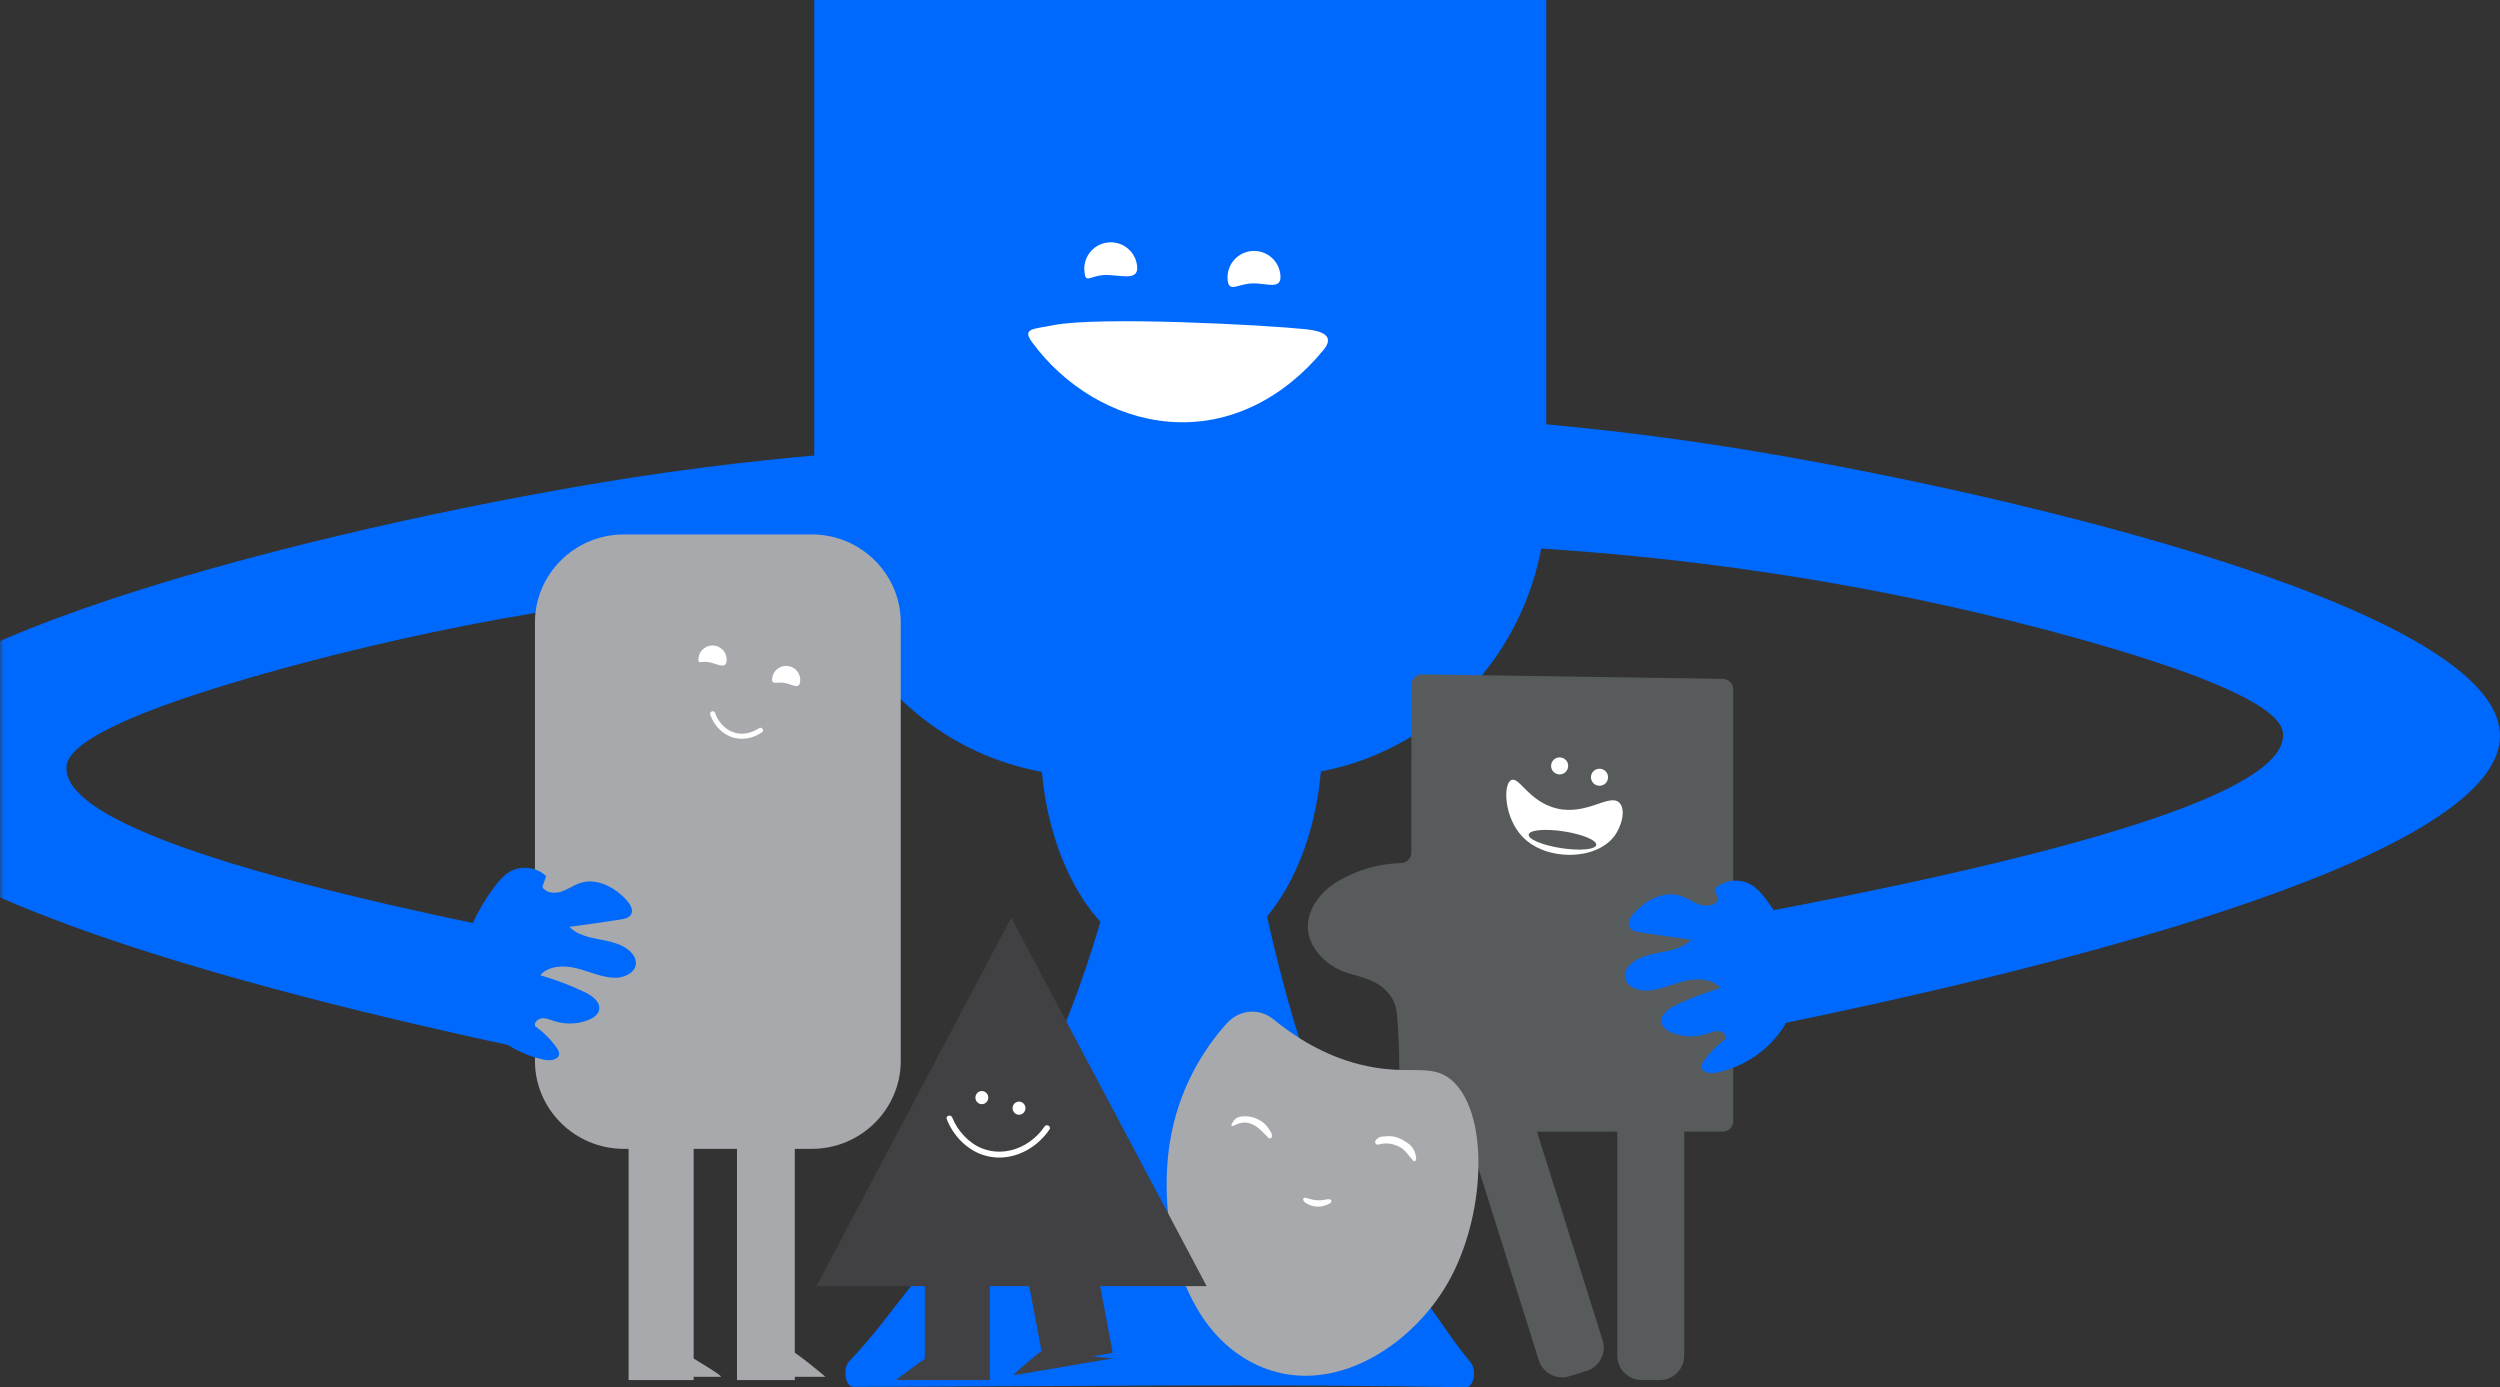
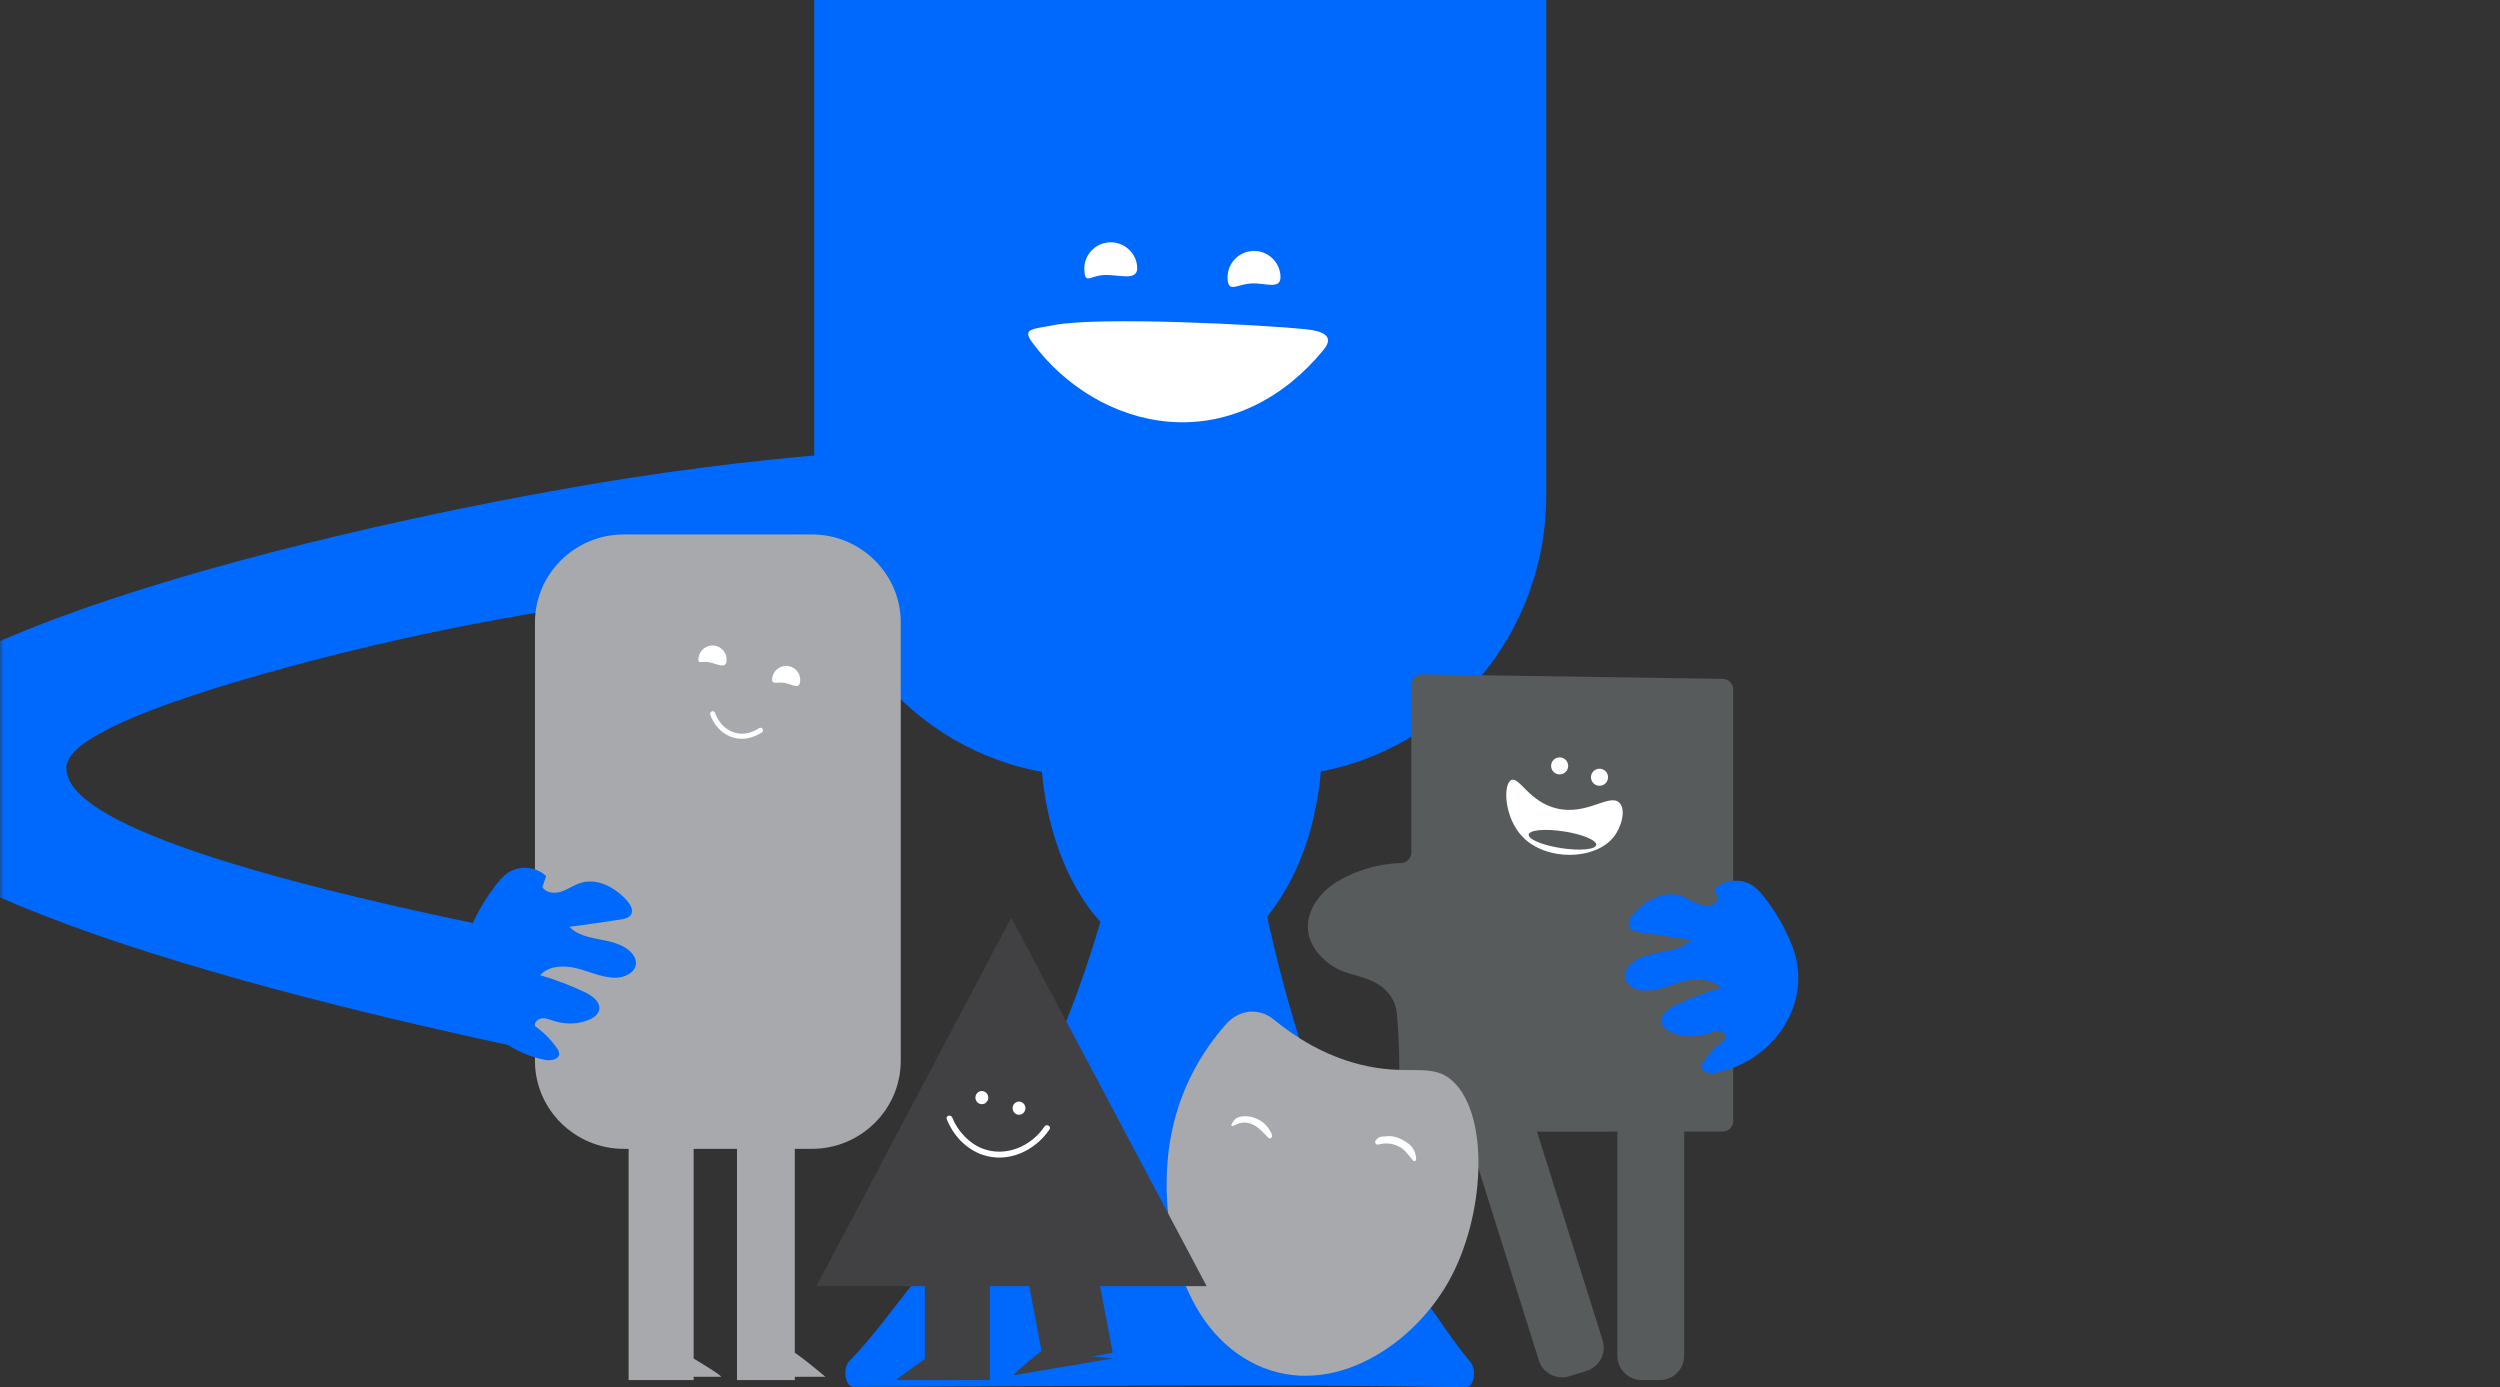
<svg xmlns="http://www.w3.org/2000/svg" xmlns:xlink="http://www.w3.org/1999/xlink" width="346px" height="192px" viewBox="0 0 346 192" version="1.1">
  <rect x="0" y="0" width="346" height="192" fill="#333333" stroke="none" />
  <title>Group 92</title>
  <defs>
    <polygon id="path-1" points="0 0 121.021 0 121.021 83.909 0 83.909" />
  </defs>
  <g id="Page-1" stroke="none" stroke-width="1" fill="none" fill-rule="evenodd">
    <g id="Cap-08---Início" transform="translate(0, -704)">
      <g id="Group-92" transform="translate(0, 704)">
        <g id="Group-15" transform="translate(117, 72)" fill="#0069FD">
          <path d="M42.472,3.651 C42.932,3.651 39.579,36.666 39.059,39.557 C35.806,57.621 29.669,73.686 22.067,87.124 C18.161,94.03 13.858,100.256 9.28,105.776 C7.302,108.162 3.845,113.022 0.548,116.379 C-0.422,117.368 -0.022,119.945 1.104,119.944 C29.361,119.888 57.632,119.49 85.888,120 C86.978,120.02 87.415,117.601 86.517,116.529 C84.267,113.843 81.999,110.344 80.721,108.621 C77.305,104.013 74.147,98.831 71.304,93.17 C65.527,81.665 61.279,68.249 58.183,54.005 C57.177,49.373 50.309,3.651 53.637,3.651 L42.472,3.651 Z" id="Fill-11" />
          <path d="M65.993,30.574 C65.993,47.459 57.267,61.147 46.504,61.147 C35.741,61.147 27.015,47.459 27.015,30.574 C27.015,13.688 35.741,0 46.504,0 C57.267,0 65.993,13.688 65.993,30.574" id="Fill-13" />
        </g>
        <g id="Group-31">
          <path d="M175.748,107.427 L150.939,107.427 C129.814,107.427 112.689,89.996 112.689,68.494 L112.689,0 L214,0 L214,68.494 C214,89.996 196.874,107.427 175.748,107.427" id="Fill-18" fill="#0069FD" />
          <g id="Group-22" transform="translate(0, 62.4)">
            <mask id="mask-2" fill="white">
              <use xlink:href="#path-1" />
            </mask>
            <g id="Clip-21" />
            <path d="M121.021,0 C112.763,0.543 101.032,1.585 87.096,3.757 C51.545,9.299 -20.467,25.654 -20.961,43.833 C-21.45,61.824 48.211,77.72 78.301,83.909 C79.976,78.9 81.651,73.89 83.326,68.881 C20.773,57.176 9.019,49.016 9.194,43.833 C9.249,42.224 10.553,37.928 39.35,30.057 C58.766,24.749 86.36,18.996 121.021,17.533 L121.021,0 Z" id="Fill-20" fill="#0069FD" mask="url(#mask-2)" />
          </g>
          <path d="M157.389,36.993 C157.497,39.008 154.823,37.958 152.802,38.067 C150.781,38.174 150.178,39.399 150.07,37.384 C149.961,35.369 151.512,33.648 153.533,33.541 C155.555,33.433 157.281,34.979 157.389,36.993" id="Fill-23" fill="#FFFFFF" />
          <path d="M177.216,38.187 C177.324,40.202 175.215,39.122 173.193,39.23 C171.172,39.338 170.005,40.592 169.897,38.577 C169.789,36.562 171.34,34.842 173.361,34.734 C175.382,34.626 177.108,36.172 177.216,38.187" id="Fill-25" fill="#FFFFFF" />
          <path d="M142.839,47.363 C147.256,53.389 154.167,57.709 161.701,58.359 C170.288,59.099 177.875,54.923 183.192,48.406 C184.73,46.522 183.12,45.815 180.704,45.563 C174.968,44.965 152.063,43.751 145.787,45.007 C143.011,45.563 141.404,45.406 142.839,47.363" id="Fill-27" fill="#FFFFFF" />
          <path d="M112.376,159 L86.326,159 C79.567,159 74.038,153.527 74.038,146.837 L74.038,86.13 C74.038,79.441 79.567,73.967 86.326,73.967 L112.376,73.967 C119.134,73.967 124.664,79.441 124.664,86.13 L124.664,146.837 C124.664,153.527 119.134,159 112.376,159" id="Fill-29" fill="#A7A9AC" />
        </g>
        <polygon id="Fill-32" fill="#A7A9AC" points="87 191 96 191 96 122 87 122" />
        <polygon id="Fill-33" fill="#A7A9AC" points="102 191 110 191 110 119 102 119" />
        <g id="Group-66" transform="translate(64, 58)">
          <path d="M31.946,129.993 C31.946,129.993 36.245,132.55 35.751,132.55 L23.3,132.55 L31.946,129.993 Z" id="Fill-34" fill="#A7A9AC" />
          <path d="M44.823,128.604 C45.62,128.604 50.24,132.55 50.24,132.55 L42.432,132.55 L44.823,128.604 Z" id="Fill-36" fill="#A7A9AC" />
          <path d="M131.337,36.778 L131.325,60.005 C131.325,60.791 130.686,61.424 129.887,61.447 C126.786,61.535 123.709,62.427 121.063,64.023 C118.748,65.419 116.694,68.046 117.044,70.871 C117.385,73.623 119.986,75.942 122.584,76.686 C124.462,77.224 126.463,77.696 127.816,79.086 C128.818,80.117 129.239,81.115 129.355,82.536 C129.748,87.366 129.767,92.226 129.413,97.06 C129.351,97.902 130.019,98.62 130.878,98.62 L174.399,98.617 C175.212,98.617 175.872,97.968 175.872,97.168 L175.871,37.401 C175.871,36.611 175.227,35.967 174.424,35.953 L132.835,35.331 C132.012,35.318 131.337,35.969 131.337,36.778" id="Fill-38" fill="#585B5C" />
          <path d="M155.598,131.723 L153.198,132.473 C151.43,133.025 149.531,132.036 148.976,130.273 L139.167,99.076 C138.613,97.314 139.606,95.419 141.374,94.867 L143.773,94.117 C145.541,93.565 147.442,94.554 147.995,96.317 L157.804,127.513 C158.358,129.276 157.365,131.17 155.598,131.723" id="Fill-40" fill="#585B5C" />
          <path d="M165.723,133 L163.208,133 C161.355,133 159.84,131.489 159.84,129.642 L159.84,96.948 C159.84,95.101 161.355,93.589 163.208,93.589 L165.723,93.589 C167.576,93.589 169.091,95.101 169.091,96.948 L169.091,129.642 C169.091,131.489 167.576,133 165.723,133" id="Fill-42" fill="#585B5C" />
          <path d="M36.543,33.583 C36.374,34.644 35.099,33.8 34.035,33.631 C32.971,33.463 32.52,34.034 32.689,32.972 C32.858,31.912 33.858,31.188 34.922,31.356 C35.986,31.525 36.712,32.522 36.543,33.583" id="Fill-44" fill="#FFFFFF" />
          <path d="M46.732,36.409 C46.564,37.47 45.585,36.673 44.522,36.505 C43.457,36.336 42.709,36.86 42.878,35.799 C43.047,34.737 44.047,34.014 45.111,34.182 C46.176,34.351 46.901,35.348 46.732,36.409" id="Fill-46" fill="#FFFFFF" />
          <path d="M34.3,40.908 C34.751,42.234 35.744,43.395 37.056,43.932 C38.551,44.547 40.144,44.224 41.462,43.355 C41.844,43.104 41.427,42.534 41.047,42.784 C39.915,43.529 38.54,43.811 37.266,43.254 C36.153,42.768 35.346,41.785 34.96,40.651 C34.814,40.221 34.154,40.477 34.3,40.908" id="Fill-48" fill="#FFFFFF" />
-           <path d="M140.665,0 C148.885,0.542 160.562,1.578 174.435,3.741 C209.823,9.259 281.506,25.544 281.997,43.644 C282.484,61.558 213.142,77.386 183.19,83.548 C181.522,78.561 179.855,73.572 178.187,68.585 C240.454,56.93 252.155,48.805 251.98,43.644 C251.926,42.042 250.627,37.766 221.963,29.928 C202.635,24.643 175.168,18.914 140.665,17.458 L140.665,0 Z" id="Fill-50" fill="#0069FD" />
          <path d="M173.491,90.461 C172.686,90.621 171.534,90.452 171.501,89.633 C171.488,89.326 171.663,89.043 171.841,88.792 C172.663,87.623 173.691,86.599 174.862,85.78 C174.962,85.228 174.383,84.752 173.823,84.709 C173.263,84.666 172.727,84.911 172.193,85.087 C170.664,85.591 168.958,85.543 167.46,84.952 C166.803,84.693 166.128,84.259 165.969,83.573 C165.713,82.472 166.884,81.604 167.907,81.115 C169.909,80.158 171.99,79.366 174.123,78.75 C172.925,77.403 170.819,77.353 169.068,77.792 C167.317,78.232 165.636,79.055 163.831,79.102 C162.506,79.136 160.915,78.421 160.874,77.1 C160.852,76.429 161.261,75.809 161.766,75.365 C164.038,73.367 167.982,74.234 170.08,72.056 C167.714,71.742 165.35,71.403 162.991,71.038 C162.435,70.951 161.803,70.813 161.533,70.321 C161.197,69.708 161.632,68.966 162.094,68.442 C163.71,66.61 166.241,65.234 168.57,65.983 C169.491,66.279 170.291,66.88 171.211,67.182 C172.13,67.483 173.322,67.375 173.823,66.548 C173.649,66.042 173.474,65.535 173.299,65.028 C174.613,63.764 176.794,63.511 178.363,64.442 C179.16,64.913 179.776,65.633 180.338,66.367 C181.863,68.357 183.107,70.559 184.025,72.89 C187.095,80.693 181.552,88.861 173.491,90.461" id="Fill-52" fill="#0069FD" />
          <path d="M11.393,88.682 C12.198,88.842 13.349,88.672 13.383,87.854 C13.396,87.546 13.221,87.263 13.043,87.012 C12.221,85.844 11.193,84.82 10.022,84 C9.921,83.449 10.501,82.972 11.061,82.929 C11.621,82.886 12.157,83.131 12.69,83.307 C14.219,83.811 15.926,83.763 17.424,83.172 C18.08,82.913 18.756,82.479 18.915,81.793 C19.171,80.692 17.999,79.824 16.977,79.335 C14.974,78.378 12.893,77.586 10.761,76.97 C11.959,75.624 14.065,75.573 15.815,76.012 C17.567,76.452 19.248,77.275 21.052,77.322 C22.378,77.357 23.969,76.641 24.01,75.321 C24.031,74.649 23.624,74.029 23.118,73.585 C20.846,71.587 16.902,72.454 14.803,70.276 C17.17,69.962 19.533,69.623 21.893,69.258 C22.448,69.172 23.08,69.033 23.351,68.541 C23.687,67.929 23.251,67.187 22.79,66.663 C21.174,64.83 18.643,63.454 16.315,64.203 C15.392,64.5 14.593,65.101 13.673,65.402 C12.753,65.704 11.562,65.595 11.061,64.769 C11.235,64.262 11.41,63.756 11.584,63.249 C10.271,61.984 8.09,61.732 6.52,62.661 C5.725,63.134 5.108,63.854 4.545,64.588 C3.021,66.578 1.776,68.78 0.859,71.111 C-2.212,78.913 3.332,87.081 11.393,88.682" id="Fill-54" fill="#0069FD" />
          <path d="M156.189,49.571 C156.189,50.222 156.718,50.75 157.372,50.75 C158.024,50.75 158.553,50.222 158.553,49.571 C158.553,48.92 158.024,48.392 157.372,48.392 C156.718,48.392 156.189,48.92 156.189,49.571" id="Fill-56" fill="#FFFFFF" />
          <path d="M150.671,47.999 C150.671,48.65 151.2,49.178 151.854,49.178 C152.506,49.178 153.036,48.65 153.036,47.999 C153.036,47.348 152.506,46.82 151.854,46.82 C151.2,46.82 150.671,47.348 150.671,47.999" id="Fill-58" fill="#FFFFFF" />
          <path d="M160.13,53.108 C158.788,51.741 155.668,54.887 151.459,53.894 C147.607,52.985 146.248,49.411 145.153,49.964 C144.006,50.543 144.149,55.147 146.73,57.823 C150.003,61.216 156.782,61.075 159.342,57.823 C160.46,56.404 161.049,54.043 160.13,53.108" id="Fill-60" fill="#FFFFFF" />
          <path d="M147.572,57.505 C147.473,58.145 149.486,58.984 152.067,59.382 C154.649,59.778 156.822,59.58 156.922,58.94 C157.02,58.299 155.007,57.46 152.426,57.064 C149.844,56.667 147.671,56.864 147.572,57.505" id="Fill-62" fill="#585B5C" />
          <path d="M137.158,91.727 C134.154,88.848 131.066,91.09 124.066,89.286 C119.29,88.054 115.367,85.629 112.3,83.111 C110.266,81.439 107.521,81.691 105.722,83.703 C102.788,86.987 99.08,92.484 97.882,100.271 C96.344,110.262 98.822,124.795 108.906,130.381 C119.285,136.128 131.177,128.778 136.468,119.395 C141.579,110.333 142.15,96.511 137.158,91.727" id="Fill-64" fill="#A7A9AC" />
        </g>
        <polygon id="Fill-67" fill="#414042" points="139.956 127 113 178 167 178" />
        <g id="Group-72" transform="translate(124, 187)" fill="#414042">
          <path d="M20.011,0.064 C20.011,0.064 15.842,3.412 16.383,3.32 C16.924,3.228 30,0.999 30,0.999 L20.011,0.064 Z" id="Fill-68" />
          <path d="M6.027,0 C5.14,0 0,4 0,4 L8.689,4 L6.027,0 Z" id="Fill-70" />
        </g>
        <polygon id="Fill-73" fill="#414042" points="144.531 189 154 187.214 148.468 158 139 159.786" />
        <polygon id="Fill-74" fill="#414042" points="128 191 137 191 137 157 128 157" />
        <g id="Group-91" transform="translate(131, 151)" fill="#FFFFFF">
          <path d="M5.745,1.153 C5.614,1.637 5.123,1.921 4.65,1.786 C4.176,1.651 3.899,1.15 4.03,0.665 C4.162,0.182 4.653,-0.101 5.126,0.033 C5.599,0.168 5.877,0.669 5.745,1.153" id="Fill-75" />
          <path d="M10.89,2.615 C10.758,3.098 10.268,3.382 9.794,3.247 C9.32,3.112 9.043,2.611 9.175,2.127 C9.307,1.643 9.797,1.36 10.271,1.495 C10.744,1.629 11.022,2.13 10.89,2.615" id="Fill-77" />
          <path d="M0.03,3.887 C0.898,6.119 2.713,8.034 4.951,8.812 C8.454,10.031 12.212,8.33 14.248,5.318 C14.539,4.887 13.851,4.481 13.562,4.909 C11.682,7.691 8.175,9.18 4.982,7.964 C3.106,7.249 1.499,5.477 0.795,3.671 C0.608,3.192 -0.16,3.401 0.03,3.887" id="Fill-79" />
          <path d="M61.068,6.251 C60.799,6.267 60.529,6.277 60.26,6.3 C59.94,6.328 59.686,6.493 59.478,6.734 C59.366,6.863 59.26,7.015 59.343,7.197 C59.445,7.424 59.639,7.446 59.855,7.388 C60.886,7.11 61.851,7.27 62.791,7.778 C63.355,8.082 63.702,8.585 64.097,9.051 C64.272,9.258 64.439,9.473 64.622,9.674 C64.703,9.763 64.932,9.682 64.954,9.56 C64.978,9.427 65.016,9.284 64.993,9.157 C64.855,8.384 64.534,7.702 63.889,7.249 C63.045,6.655 62.143,6.188 61.068,6.251" id="Fill-81" />
          <path d="M39.386,4.777 C39.68,4.92 39.904,4.712 40.138,4.608 C41.344,4.077 42.377,4.448 43.31,5.252 C43.746,5.628 44.129,6.066 44.541,6.471 C44.647,6.575 44.788,6.591 44.91,6.506 C45.03,6.421 45.05,6.275 45.04,6.135 C45.015,5.808 44.801,5.572 44.647,5.307 C43.913,4.036 42.212,3.277 40.716,3.537 C40.071,3.649 39.706,3.999 39.386,4.777" id="Fill-83" />
-           <path d="M52.775,14.981 C52.674,14.992 52.569,14.989 52.471,15.013 C51.621,15.22 50.792,15.125 49.972,14.844 C49.779,14.778 49.572,14.714 49.396,14.875 C49.279,14.982 49.421,15.299 49.684,15.468 C50.715,16.136 51.927,16.191 53.057,15.542 C53.176,15.474 53.275,15.357 53.26,15.211 C53.237,14.977 53.039,14.998 52.876,14.981 C52.843,14.978 52.809,14.981 52.775,14.981" id="Fill-85" />
        </g>
      </g>
    </g>
  </g>
</svg>